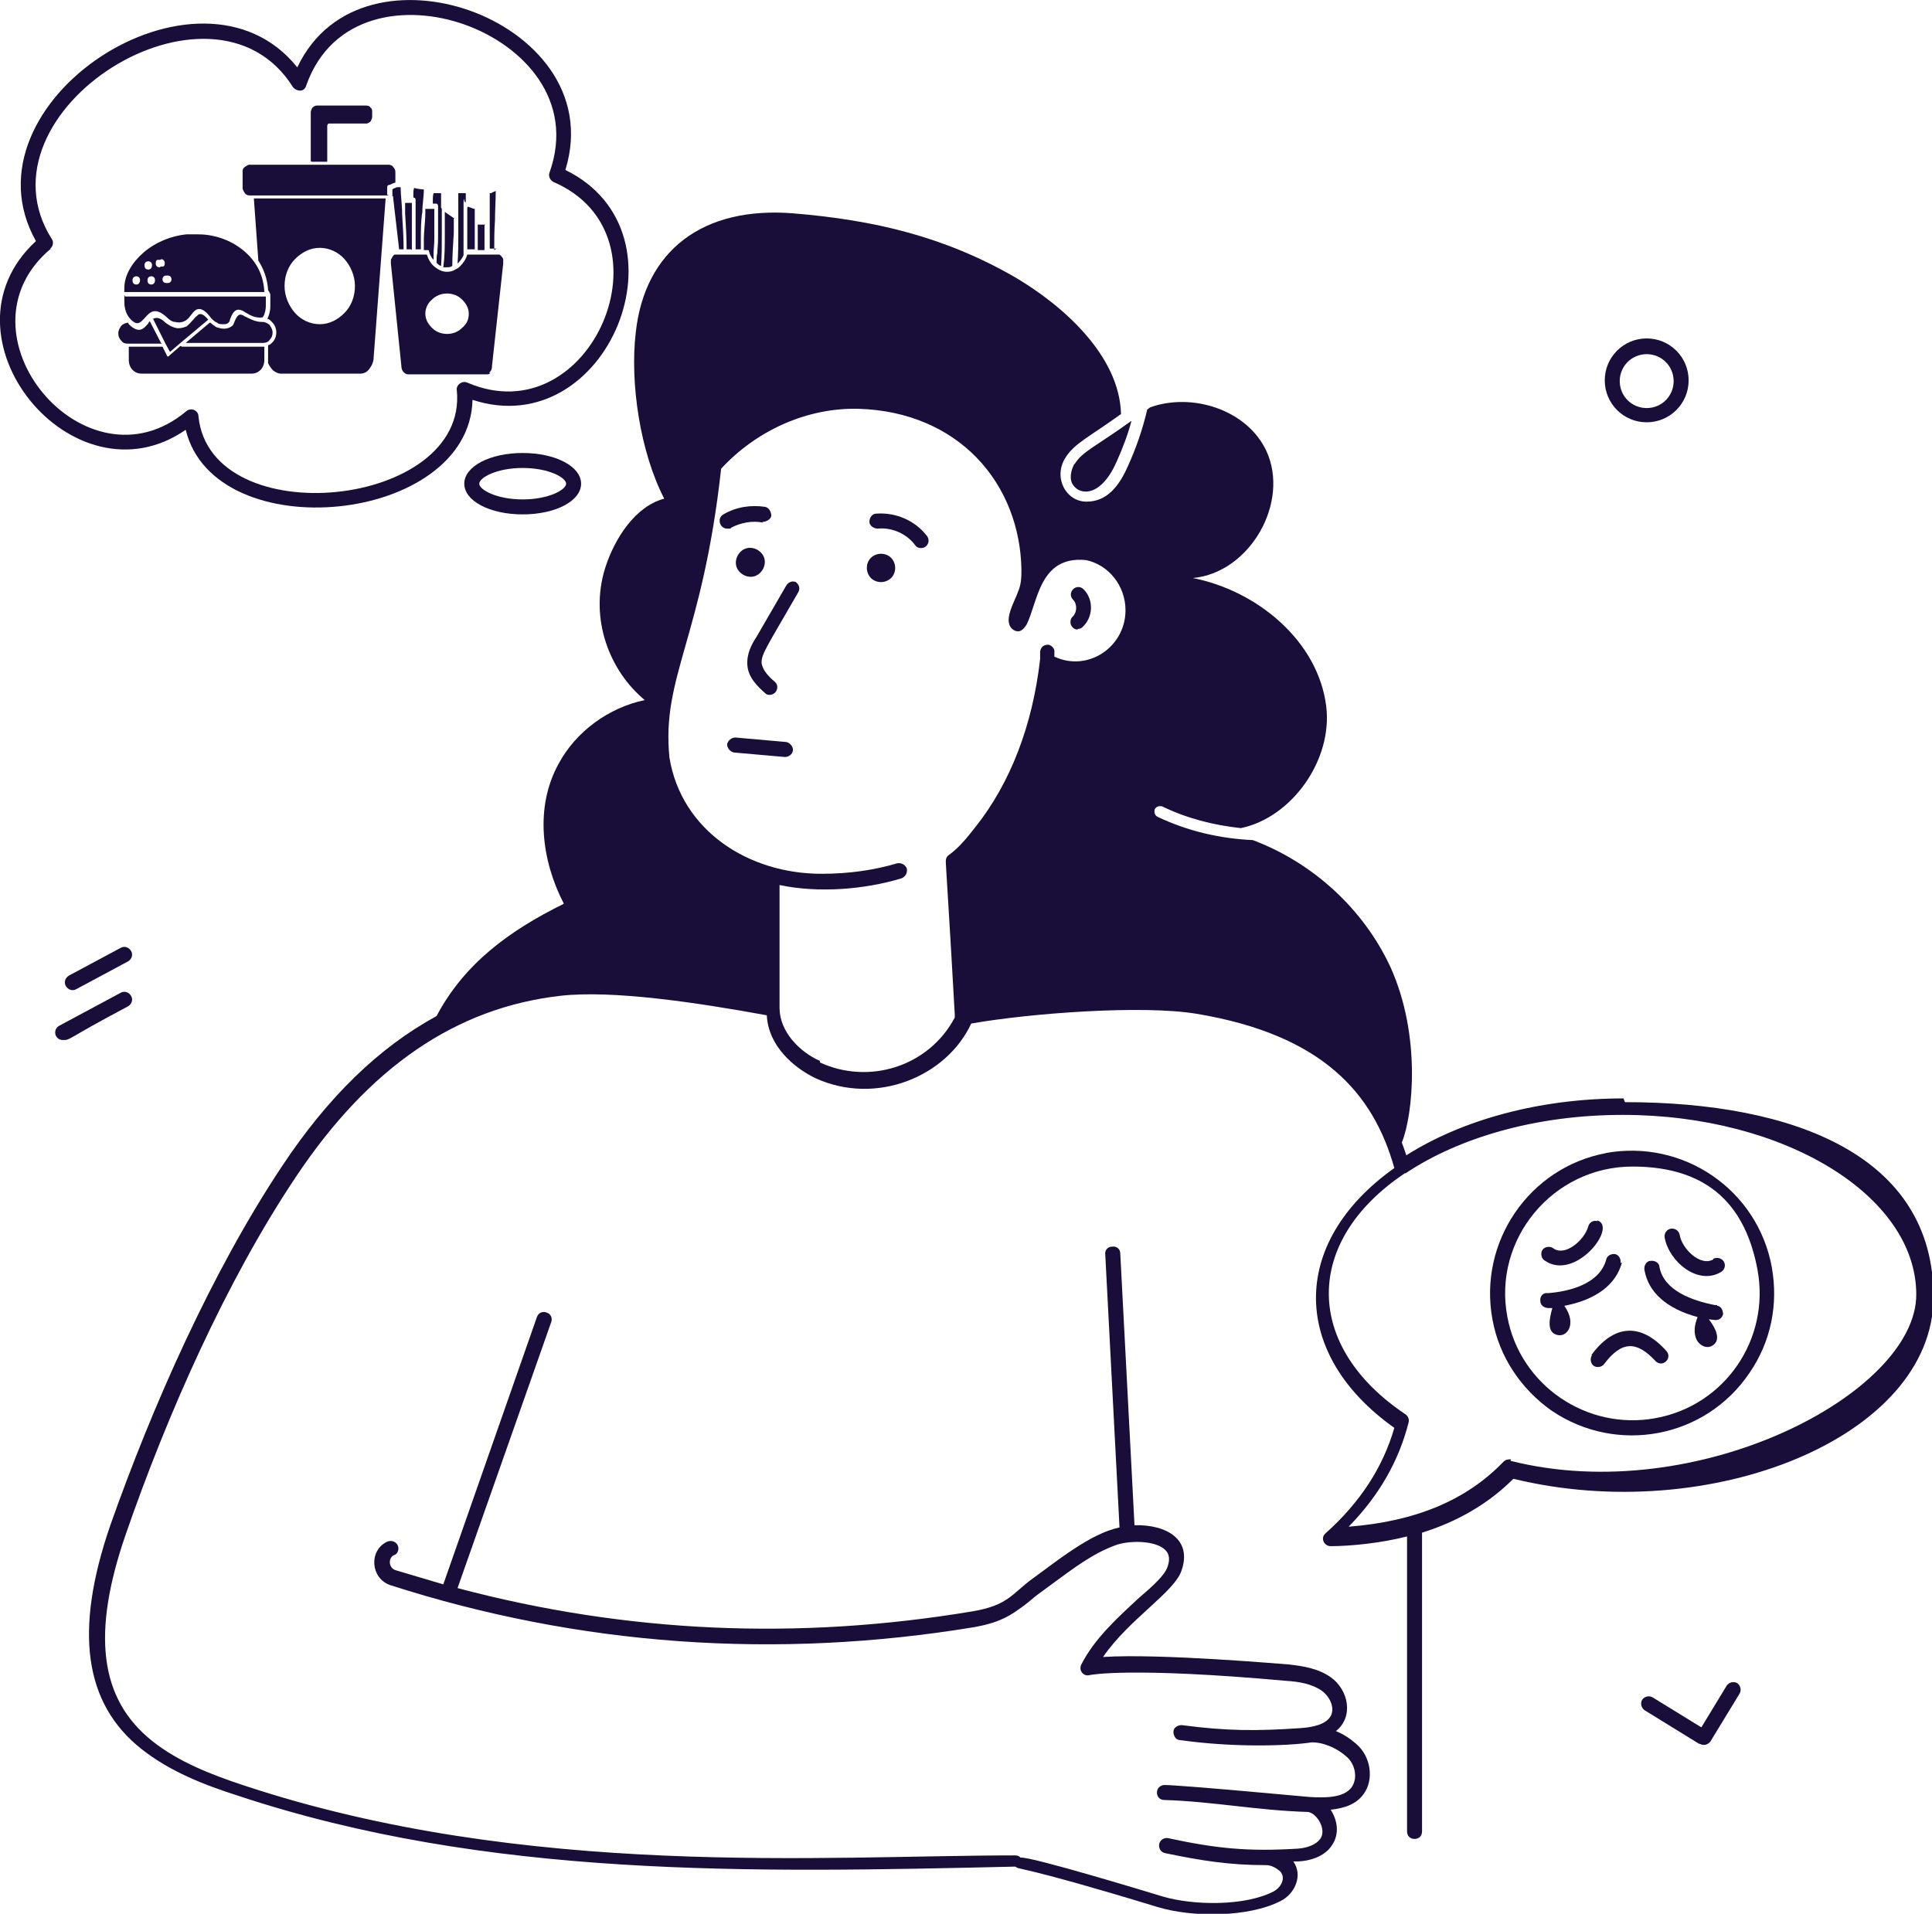
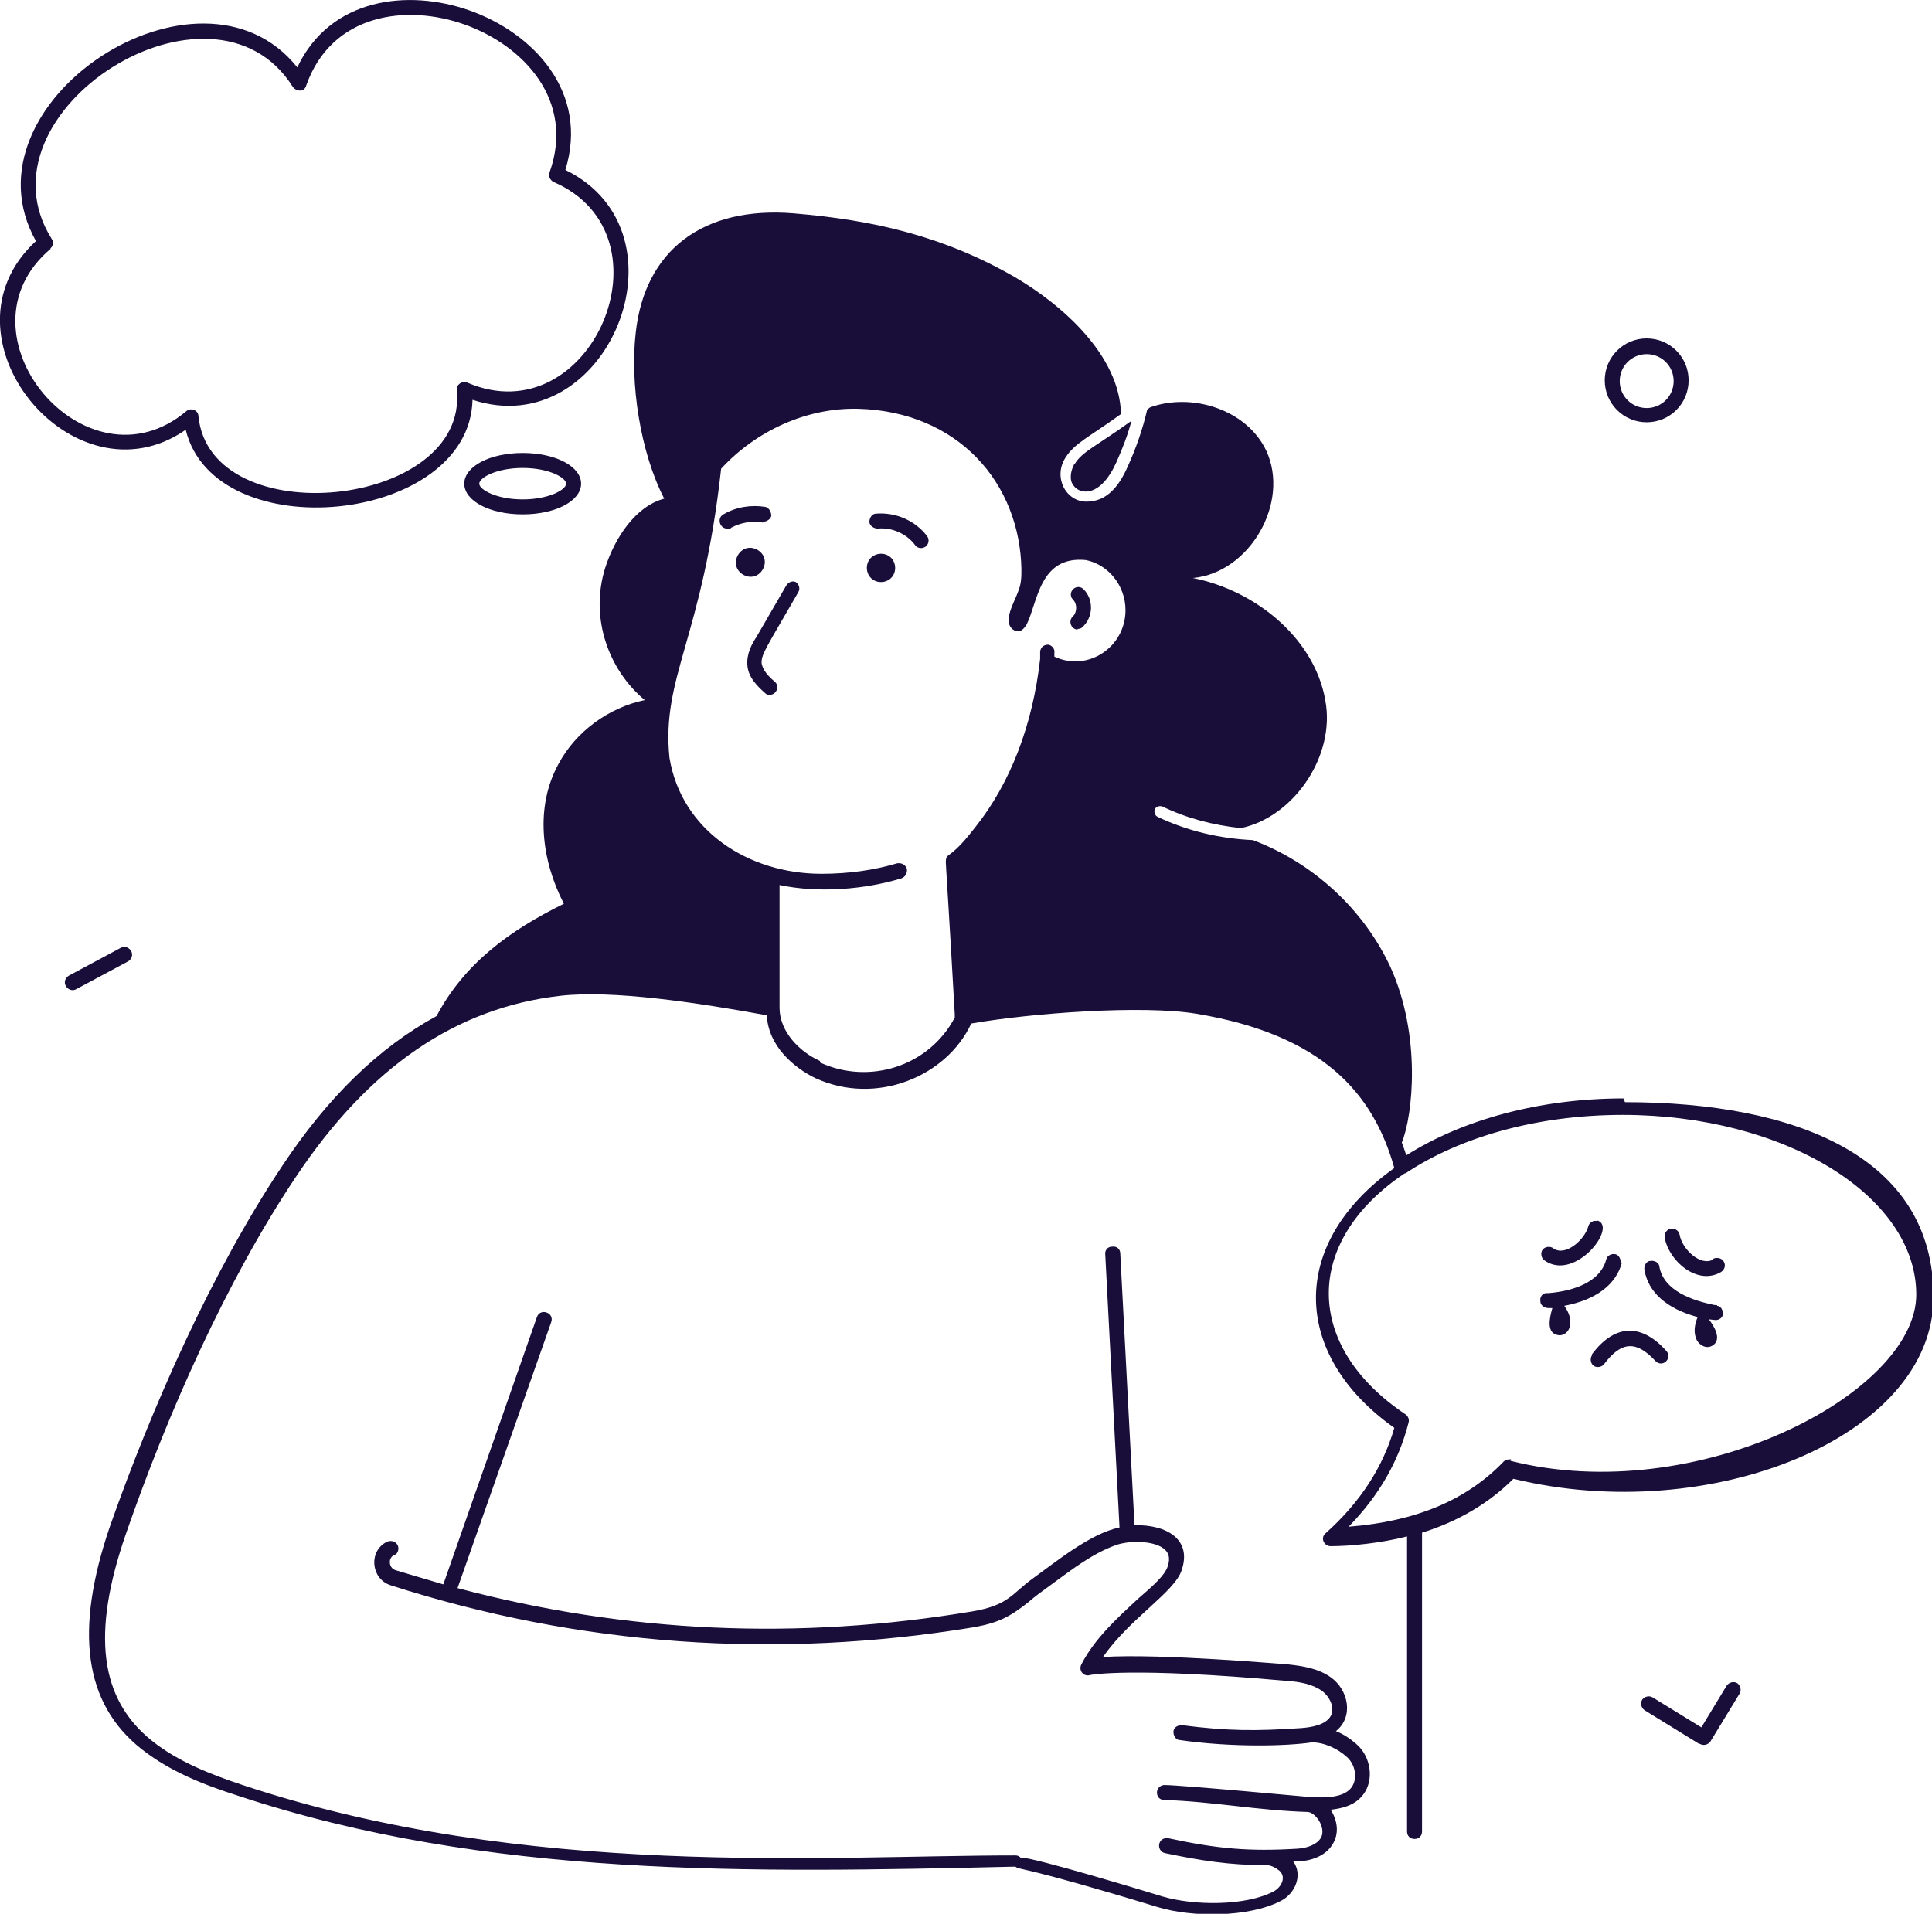
<svg xmlns="http://www.w3.org/2000/svg" viewBox="0 0 258 255.6">
  <defs>
    <style>      .cls-1, .cls-2 {        fill: #190d39;      }      .cls-2 {        fill-rule: evenodd;      }    </style>
  </defs>
  <g>
    <g id="Capa_1">
      <g>
        <path class="cls-1" d="M227,232.9c.5.3,1.1.1,1.4-.3l3.9-6.4c.3-.5.1-1.1-.3-1.4-.5-.3-1.1-.1-1.4.3l-3.4,5.6-6.5-4c-.5-.3-1.1-.1-1.4.3-.3.5-.1,1.1.3,1.4l7.3,4.5Z" />
-         <path class="cls-1" d="M17.5,133c-.3-.5-.9-.7-1.4-.4l-8.2,4.4c-.9.5-.6,1.9.5,1.9s.2,0,8.7-4.5c.5-.3.7-.9.4-1.4Z" />
        <path class="cls-1" d="M10.2,132.1l6.9-3.7c.5-.3.7-.9.4-1.4s-.9-.7-1.4-.4l-6.9,3.7c-.5.3-.7.9-.4,1.4.3.5.9.7,1.4.4Z" />
        <path class="cls-1" d="M219.9,45.2c-3.1,0-5.6,2.5-5.6,5.6s2.5,5.6,5.6,5.6,5.6-2.5,5.6-5.6-2.5-5.6-5.6-5.6ZM219.9,54.5c-2,0-3.6-1.6-3.6-3.6s1.6-3.6,3.6-3.6,3.6,1.6,3.6,3.6-1.6,3.6-3.6,3.6Z" />
        <path class="cls-1" d="M101.8,69.7c.5,0,1.1-.3,1.2-.8,0-.5-.3-1.1-.8-1.2-1.9-.3-3.9,0-5.6,1-.9.5-.5,1.9.5,1.9s.3,0,.5-.1c1.3-.7,2.9-1,4.3-.7Z" />
        <path class="cls-1" d="M106.4,77.8c-.5-.3-1.1-.1-1.4.4l-4,6.9c-.6.9-1.3,2.2-1.2,3.7.1,1.7,1.4,2.9,2.4,3.8.2.2.4.2.6.2.9,0,1.4-1.2.6-1.8-.7-.6-1.6-1.5-1.7-2.5,0-1.2.7-2.1,4.9-9.4.3-.5.1-1.1-.4-1.4Z" />
        <path class="cls-1" d="M117,68.6c-.5,0-.9.5-.9,1.1,0,.5.6.9,1.1.9,1.9-.2,3.9.7,5,2.2.2.3.5.4.8.4.8,0,1.3-.9.8-1.6-1.6-2.1-4.2-3.2-6.8-3Z" />
        <path class="cls-1" d="M118.6,74.2c-.9-.5-2.1-.2-2.6.7-.5.9-.2,2.1.7,2.6.9.5,2.1.2,2.6-.7.5-.9.2-2.1-.7-2.6Z" />
        <path class="cls-1" d="M99.8,73.2c-1,.2-1.7,1.3-1.5,2.3.2,1,1.3,1.7,2.3,1.5,1-.2,1.7-1.3,1.5-2.3-.2-1-1.3-1.7-2.3-1.5Z" />
        <path class="cls-1" d="M143.8,84c.2,0,.5,0,.7-.2,1.5-1.3,1.6-3.7.2-5.1-.4-.4-1-.4-1.4,0-.4.4-.4,1,0,1.4.6.6.5,1.7,0,2.2-.7.6-.3,1.8.7,1.8Z" />
        <path class="cls-1" d="M143.5,61.9c-.5.9-.8,2.2-.1,3,.9,1.2,3.6,1.5,5.7-3.2.8-1.8,1.5-3.6,2-5.5-4.7,3.4-6.6,4.1-7.6,5.8Z" />
        <path class="cls-1" d="M24.8,57.4c3.9,16,37.9,12.6,38.3-4,18,5.9,29.6-22.3,12.4-30.7,3.2-10.4-4.3-18.3-12.8-21.3-8.2-2.9-18.6-1.7-23,7.6C26.7-7.3-5.6,13.7,4.8,32.2c-13.8,12.7,5,35.6,20,25.2ZM6.7,33.2c.4-.3.5-.9.2-1.3C-3.8,14.9,28.4-5.4,39.1,11.6c.2.3.6.5,1,.5.4,0,.7-.3.8-.7C44.3,1.8,54.3.5,62.1,3.3c7.8,2.8,14.7,10.1,11.3,19.7-.2.5,0,1,.5,1.3,16.5,7.1,5,33.9-11.5,26.8-.7-.3-1.5.3-1.4,1,1.6,15.8-32.9,19.3-34.5,3.5,0-.8-1-1.2-1.6-.7-13.4,11.3-31.6-10.4-18.1-21.7Z" />
        <path class="cls-1" d="M62,64.6c0,2.3,3.4,4.1,7.8,4.1s7.8-1.8,7.8-4.1-3.4-4.1-7.8-4.1-7.8,1.8-7.8,4.1ZM75.6,64.6c0,.8-2.3,2.1-5.8,2.1s-5.8-1.3-5.8-2.1,2.3-2.1,5.8-2.1,5.8,1.3,5.8,2.1Z" />
-         <path class="cls-1" d="M105,99.1l-6.8-.6c-.5,0-1,.4-1.1.9,0,.5.4,1,.9,1.1l6.8.6c.5,0,1-.3,1.1-.9,0-.5-.4-1-.9-1.1Z" />
        <path class="cls-1" d="M216.8,146.7c-11.3,0-21.6,2.9-29,7.6-.2-.6-.4-1.2-.6-1.7,1.5-3.7,2.6-14.3-1.5-23.4-3.6-7.8-10.4-14-18.4-17-4.4-.2-8.7-1.2-12.7-3.1-.4-.2-.5-.6-.4-1,.2-.4.6-.5,1-.4,3.3,1.6,6.8,2.5,10.5,2.9,6.8-1.4,12.3-9.1,11.4-16.3-1.1-8.7-9.2-15.4-17.8-17.1,7.6-.7,13-10.1,9.8-17-2.6-5.5-9.9-7.8-15.5-5.8-.1.1-.3.2-.4.3-.6,2.6-1.5,5.2-2.6,7.6-1.1,2.5-2.7,4.7-5.5,4.7s-4.5-3.3-2.8-5.9c1.2-1.9,3.1-2.7,7.4-5.8-.2-7.9-7.9-14.6-14.2-18.3-9.4-5.4-18.7-7.6-29.5-8.5-12.2-1-19.9,5-21.1,15.9-.8,6.8.6,16,3.8,22.2-3.8,1-6.6,5.2-7.9,9.3-2.1,6.8.6,13.7,5.3,17.6-4.8,1-9.2,4.2-11.5,8.5-3.2,5.8-2.3,12.9.7,18.7-7.3,3.6-13.3,8-17,15-7.7,4.2-14.5,10.8-20.6,20-9.4,14.1-17.4,32.2-23,48.1-4.8,14-3.5,23.7,4.2,29.8,3.8,3,8.4,4.8,12.8,6.2,33.4,11.1,68.7,10.3,103.8,9.5,0,0,0,0,.1,0,.6.5.3-.3,19,5.4,4.6,1.4,12.1,1.4,16.4-.8,2-1,3-3.5,1.7-5.3.2,0,.5,0,.7,0,2-.1,3.7-.9,4.5-2.2,1-1.5.7-3.3-.2-4.7,1.8-.2,3.4-.7,4.4-2.1,1.4-1.9,1-5-1-6.7-.8-.7-1.7-1.3-2.7-1.7,2.4-1.9,1.7-5.5-.7-7.2-1.7-1.2-3.8-1.5-5.6-1.7-.2,0-17.1-1.5-24.8-1,3.5-5.1,9.6-8.7,10.5-11.6,1.4-4.1-2-6.1-6.3-6l-1.9-36.3c0-.6-.5-1-1.1-.9-.6,0-1,.5-.9,1.1l1.9,36.4c-3.9.8-8.5,4.6-11.7,6.9-2.7,2-3.2,3.5-7.9,4.3-23.3,3.9-46.2,2.9-68.8-3.1l12.5-35.5c.2-.5,0-1.1-.6-1.3-.5-.2-1.1,0-1.3.6l-12.5,35.7c-2.4-.7-4.7-1.4-6.4-1.9-.9-.3-1-1.6-.2-2,.4-.1.6-.5.6-.9,0-.7-.7-1.2-1.5-.9-2.5,1.2-2.2,4.9.4,5.8,25.2,8.1,51.5,10,78.1,5.6,3.2-.6,4.7-1.4,7.1-3.3,1.3-1.1,1.1-.9,3.4-2.6,2.6-1.9,5.2-3.9,8.2-5,1.8-.7,5.4-.7,6.7.6.3.3.8.9.3,2.3-.4,1.1-1.8,2.4-3.9,4.2-2.8,2.6-5.8,5.3-7.6,8.8-.4.8.3,1.7,1.2,1.4.1,0,5.3-1.1,26.3.8,1.6.1,3.3.4,4.6,1.3,1.1.8,1.8,2.3,1.2,3.4-.7,1.2-2.6,1.5-4,1.6-5.9.4-9.8.4-15.9-.4-.5,0-1.1.3-1.1.9,0,.5.3,1.1.9,1.1,7,1,14.3.8,17.6.3,1.7,0,3.5.9,4.6,1.9,1.1.9,1.6,2.8.7,4.1-1.1,1.5-3.8,1.4-5.6,1.3-.1,0-17.2-1.6-19.4-1.6h0c-.5,0-1,.4-1,1,0,.6.4,1,1,1,6.5.2,12.4,1.4,19.2,1.6,1.2.2,2.5,2.4,1.6,3.6-.5.7-1.6,1.2-3,1.3-6.6.4-10.8,0-17.3-1.4-.5-.1-1.1.2-1.2.8-.1.5.2,1.1.8,1.2,4.8,1,8.6,1.6,13.4,1.6.3,0,.9,0,1.8.7,1,.8.4,2.2-.7,2.8-3.8,2-10.7,1.9-14.8.7-1.3-.4-17.7-5.4-19-5.2-.2-.2-.4-.3-.7-.3-25.4,0-65.3,3.2-103.2-9.4-4.2-1.4-8.6-3.1-12.1-5.9-7-5.6-8.1-14.3-3.5-27.6,5.5-15.9,13.4-33.8,22.7-47.7,9.8-14.7,21.4-22.6,35.3-24.2,7-.8,18.3.9,27.6,2.6.2,4.1,3.6,7,6.5,8.4,8.1,3.7,17.5-.2,20.8-7.3,8-1.4,22.9-2.5,30.1-1.3,16.8,2.8,23.6,10.6,26.4,20.6-14.2,10.1-13.7,25,0,34.7-1.5,5.2-4.5,9.9-9.2,14.1-.7.6-.2,1.7.7,1.7,2.6,0,6.7-.4,10.2-1.3v39.4c0,.6.4,1,1,1s1-.4,1-1v-39.9c4.8-1.5,8.9-3.9,12.2-7.2,26.2,6.4,56.1-5.5,56.1-24.3s-18.5-26-41.2-26ZM109.5,141.7c-2.7-1.2-5.4-3.9-5.4-7.1,0,0,0-.2,0-.3,0,0,0,0,0,0v-16.1c5.2,1.1,11.4.6,16.3-.9.5-.2.8-.7.7-1.3-.2-.5-.7-.8-1.3-.7-3,.9-6.4,1.4-10.1,1.4-9.8,0-18.7-5.8-20.3-15.5-1.1-10.8,4.4-15.9,6.9-38.6,4.7-5.1,11.5-8.2,18.4-8,6.5.2,11.9,2.6,15.7,6.5,3.9,4,5.9,9.4,6,14.9,0,1,0,1.9-.4,2.9-.5,1.5-2.2,4.1-.7,5.2.6.4,1.2.3,1.8-.7,1.5-3,1.7-9.2,7.9-8.6,3,.6,5.3,3.4,5.3,6.7,0,4.9-5,8.3-9.5,6.2v-.5c.1-.5-.3-1-.8-1.1-.6,0-1,.3-1.1.9v1c-1,8.9-4,16.6-8.6,22.4-1.1,1.4-2.2,2.8-3.6,3.8-.3.2-.4.5-.4.9,0,.4.5,7.8,1.2,20.4,0,.1,0,.3,0,.4-3.5,6.6-11.5,9-18,6ZM201.8,194.9c-.3,0-.7,0-1,.3-5,5.2-11.8,8-20.7,8.7,4.1-4.2,6.7-8.8,8-13.9.1-.4,0-.8-.4-1.1-13.6-9.1-13.7-23.1-.1-32.2,0,0,0,0,.1,0,7.2-4.8,17.5-7.8,29-7.8,21.6,0,39.2,10.8,39.2,24s-29.3,28.5-54.2,22.2Z" />
        <path class="cls-1" d="M228.8,168.2c-1.7,1-4.2-1.4-4.5-3.3-.1-.5-.6-.9-1.2-.8-.5.1-.9.6-.8,1.2.6,3.2,4.4,6.4,7.5,4.6.5-.3.7-.9.4-1.4-.3-.5-.9-.6-1.4-.4Z" />
        <path class="cls-1" d="M229.3,174.3h-.3c-3-.6-6.8-1.9-7.4-5.1,0-.5-.6-.9-1.2-.8-.5,0-.9.6-.8,1.2.5,3,3,5.2,7.1,6.3-.4,1-.6,2.1-.1,3.1.4.7,1.3,1.2,2.1.7,1.3-.8.2-2.6-.5-3.5,0,0,0,0,0,0,.1,0,.7.1.9.1.5,0,.9-.3,1-.8,0-.5-.3-1.1-.8-1.1Z" />
        <path class="cls-1" d="M213.3,163.1c-.5-.2-1.1.2-1.2.7-.5,1.8-3.1,4.1-4.7,2.9-.4-.3-1.1-.2-1.4.2-.3.4-.2,1.1.2,1.4,4.1,3,9.9-4.5,7.1-5.3Z" />
        <path class="cls-1" d="M216.4,168.7c.1-.5-.2-1.1-.7-1.2-.5-.1-1.1.2-1.2.7-.9,3.4-5.2,4.3-7.7,4.5h-.2s-.1,0-.1,0c-.5,0-.9.5-.8,1.1,0,.5.5.9,1.1.9s.4,0,.5,0c-.4,1.4-.8,3.3.7,3.6,1.3.3,2.6-1.5.9-3.9,4.2-.8,6.9-2.8,7.7-5.8Z" />
-         <path class="cls-1" d="M212.6,181c-.3.4-.2,1.1.2,1.4.4.3,1.1.2,1.4-.2,2.4-3.2,4.4-3.1,6.9-.4.4.4,1,.4,1.4,0,.4-.4.4-1,0-1.4-3.5-3.9-7.1-3.4-10,.6Z" />
-         <path class="cls-1" d="M214.5,154c-10.3,1.9-17.1,11.9-15.2,22.2.9,5,3.8,9.3,7.9,12.2,8.7,5.9,20.5,3.7,26.4-5,2.9-4.2,3.9-9.2,3-14.2-1.9-10.3-11.8-17.1-22.2-15.2ZM221.1,189.4c-9.2,1.7-18.1-4.4-19.8-13.5-2-10.4,6.1-20.1,16.7-20.1s15.2,5.7,16.7,13.8c1.7,9.2-4.3,18.1-13.6,19.8Z" />
-         <path class="cls-2" d="M41.6,21.6h2.1v-4.8c0-.1.1-.3.2-.3h5c.2,0,.4-.1.6-.3.1-.2.2-.4.2-.6v-.6c0-.2,0-.5-.2-.6-.1-.2-.3-.3-.6-.3h-6.6c-.2,0-.4.1-.6.3-.1.2-.2.4-.2.6v6.5ZM42.7,33.1c1.3,0,2.5.6,3.3,1.5s1.4,2.2,1.4,3.6-.5,2.7-1.4,3.6-2,1.5-3.3,1.5-2.5-.6-3.3-1.5-1.4-2.2-1.4-3.6.5-2.7,1.4-3.6,2-1.5,3.3-1.5ZM35.8,38.8c.1,0,.2.3.3.5,0,.2,0,.4,0,.7,0,.3,0,.6,0,.9,0,.7-.2,1.3-.4,1.7.3,0,.5.3.7.5.3.3.5.8.5,1.3s-.2,1-.5,1.3c-.2.2-.4.4-.6.4h0c0,.1,0,.2,0,.3v1.6c0,.2,0,.3,0,.5.2.4.4.7.7,1,.3.2.6.4,1,.4h10.6c.5,0,.9-.2,1.2-.6.3-.4.6-.9.6-1.6l1.6-21.2h-17.6l.6,8.3c.7,1.1,1.2,2.4,1.3,3.9h0ZM16.7,39.6h18.8s0,0,0,0c0,.1,0,.3,0,.4,0,.2,0,.5,0,.8,0,.8-.3,1.6-.5,1.6-.9.1-1.6-.3-2.1-.6-.2-.1-.3-.2-.5-.3-.7-.3-1.2-.2-1.7,1.2,0,.2-.1.3-.2.4-.2.2-.4.2-.7.2-.3,0-.6,0-.8-.2-.3-.1-.6-.4-.8-.6-1.1-1.5-1.8-1.4-2.3-.9-.2.2-.3.4-.5.6-.2.3-.5.6-.8.7-.4.2-.8.2-1.2.1-.4,0-.8-.3-1.1-.6-1.6-1.5-2.3-.7-3,.1-.5.5-.9,1.1-1.8.2-.9-.9-.9-2-.9-2.7,0-.2,0-.5,0-.6h0ZM21.5,45.8l-1.5-2.9c0,0-.2.2-.2.3-.6.7-1.2,1.4-2.5.2,0,0-.2-.2-.2-.3h0c-.3,0-.7.2-.9.4-.2.3-.4.6-.4,1s.1.7.4,1c.2.3.5.4.9.4h4.5ZM24.3,46.3h10.9s0,0,.1,0c0,0,0,.1,0,.2v1.6c0,.5-.2,1-.5,1.3s-.7.5-1.2.5h-14.7c-.5,0-.9-.2-1.2-.5-.3-.3-.5-.8-.5-1.3v-1.6c0,0,0-.1,0-.2h4.5l.6,1.2c0,.1.2.2.3,0,0,0,0,0,0,0l1.5-1.3h0ZM28.1,43.1c.2.2.5.4.8.6.3.1.7.2,1,.2.4,0,.7-.1,1-.3.2-.1.3-.3.4-.6.4-1,.7-1.1,1.1-.9.1,0,.3.2.4.2.6.3,1.3.7,2.2.7,0,0,0,0,.1,0,.3,0,.7.2.9.4.2.3.4.6.4,1s-.1.7-.4,1c-.2.3-.5.4-.9.4h-10.3l3.2-2.7h0ZM20.4,42.5l1.7,3.4s0,0,0,0l.6,1.1,1.4-1.2s0,0,0,0l3.7-3.1c-.7-.9-1.2-.9-1.5-.5-.2.1-.3.3-.5.5-.3.3-.6.7-.9.9-.5.2-1,.3-1.4.2-.5-.1-1-.4-1.4-.7-.8-.8-1.3-.7-1.7-.5h0ZM22.2,37.8c-.3,0-.5-.2-.5-.5s.2-.5.5-.5h.2c.3,0,.5.2.5.5s-.2.5-.5.5h-.2ZM21.4,35.7c-.2,0-.5,0-.6-.4,0-.3,0-.6.3-.6h.3c.2-.2.5,0,.6.3,0,.3,0,.6-.3.6h-.3ZM19.3,35.4c0-.3.2-.5.5-.5s.5.2.5.5h0c0,.4-.2.6-.5.6s-.5-.2-.5-.5h0ZM19.7,37.4c0-.3.2-.5.5-.5s.5.2.5.5h0c0,.4-.2.6-.5.6s-.5-.2-.5-.5h0ZM17.7,37.4c0-.3.2-.5.5-.5s.5.2.5.5h0c0,.4-.2.6-.5.6s-.5-.2-.5-.5h0ZM56.8,41.9c0-.7.3-1.4.9-1.9.5-.5,1.2-.8,2-.8s1.5.3,2,.8c.5.5.9,1.1.9,1.9s-.3,1.4-.9,1.9c-.5.5-1.2.8-2,.8s-1.5-.3-2-.8c-.5-.5-.9-1.1-.9-1.9ZM53.9,33.4s0,0,0,0c0-1.6-.1-3.2-.2-4.8,0-1.3-.2-2.5-.2-3.6,0,0-.2,0-.2,0,0,0,0,0-.2,0s0,0,0,0c0,0-.2,0-.3.1-.1,0-.3.1-.4.2v.9c.1,0,.1,0,.1,0,0,0,0,.1,0,.2l.8,6.9h.6,0ZM51.9,26.1h-18.6c-.2,0-.5-.1-.6-.3s-.3-.4-.3-.7v-2.1c0-.3,0-.5.3-.7s.4-.3.6-.3h18.6c.2,0,.5.1.6.3.2.2.3.4.3.7v1.4c0,0-.2,0-.3.1-.2,0-.3.2-.6.2-.1,0-.2.2-.2.3v1ZM55,33.4v-6.3h0c-.3,0-.6,0-.9,0,0,.5,0,.9,0,1.4.1,1.6.2,3.2.2,4.8s0,0,0,0h.6,0ZM56.2,33.4c0-.2,0-.4,0-.6,0-.2,0-.4,0-.7,0-1.4,0-2.6.2-3.8,0-1,.2-2,.2-3-.3,0-1-.1-1.3-.2,0,0-.1.3-.1.6,0,.2,0,.5,0,.7h.1c.1,0,.2.1.2.3v6.6h.7ZM66,33.4c0-1.3,0-2.6.1-4,0-1.3.1-2.6.1-3.9-.2.1-.5.2-.6.3-.1,0-.2,0-.2,0,0,.9,0,1.9,0,2.9,0,1.1,0,2.2,0,3.3s0,.5,0,.8c0,.2,0,.3,0,.4h.9ZM57.9,34.7c0-.4,0-.7,0-.9,0-.5.1-1,.1-2v-3.9h-1.2c0,.2,0,.3,0,.5,0,1.2-.2,2.4-.2,3.7s0,.5,0,.7c0,.2,0,.4,0,.6h.5c.1,0,.2,0,.2.2.1.4.3.8.6,1.1h0ZM62.2,27h0c0-.4,0-.9,0-1.2h-1c0,1.5,0,3.4,0,5.3,0,1.4,0,2.9-.1,4.1,0,0,0,0,.1-.1.3-.3.5-.6.7-1,0-1.2,0-2.2,0-3.3,0-1,0-2.1,0-3.5s.1-.3.2-.3h0ZM62.6,27.6c0,0-.1,0-.2.1,0,1.2,0,2.1,0,3.1,0,.8,0,1.6,0,2.5h1c0-1,0-1.8,0-2.7,0-.8,0-1.7,0-2.7-.2,0-.4-.1-.6-.2,0,0-.2,0-.2-.1h0ZM64.8,30h-1c0,.2,0,.4,0,.7,0,.8,0,1.7,0,2.7h.9c0,0,0-.1,0-.2,0,0,0-.1,0-.2,0-.3,0-.7,0-.8,0-.7,0-1.4,0-2.1h0ZM59,27.9c0,1.4,0,2.4,0,3.3,0,1.7,0,2.9-.1,4.3-.2,0-.4-.2-.6-.4,0,0,0,0,0-.1,0-.5,0-.8.1-1.2,0-.5.1-1,.1-2.1v-4.2c0-.1-.1-.3-.2-.3h-.5s0,0,0,0,0-.2,0-.4c0-.3,0-.7.1-1h1c0,.2,0,.5,0,.8,0,.4,0,.7,0,.9v.2h0s0,0,0,0ZM60.7,29.2l-1.3-.9c0,1.1,0,2.1,0,2.9,0,1.8,0,2.9-.2,4.5.1,0,.2,0,.4,0,.3,0,.6,0,.8-.2,0-1.3.1-2.9.2-4.4,0-.6,0-1.3,0-1.9h0ZM65.3,49.8s0,0,0,0c0,0,0,0,.1-.1.2-.2.3-.4.3-.8l1.5-13.7c0-.2,0-.4,0-.5,0-.2-.1-.3-.2-.4,0-.1-.2-.2-.3-.3-.1,0-.2,0-.4,0h-3.9c-.2.7-.6,1.2-1,1.6-.2.2-.4.3-.6.4h0s0,0,0,0c-.3.2-.7.3-1.1.3-.7,0-1.2-.3-1.7-.7-.5-.4-.8-1-1-1.6h-3.9c-.1,0-.2,0-.4,0-.1,0-.2.2-.3.3,0,.1-.2.3-.2.4,0,.2,0,.3,0,.5l1.4,13.7c0,.3.1.6.3.8.2.2.4.3.6.3h10.5c.2,0,.3,0,.5-.2h0ZM35.3,39h-18.7c0-.2,0-.3,0-.5,0-1.8,1.1-3.5,2.6-4.8,1.5-1.3,3.6-2.2,5.7-2.4.5,0,1.1,0,1.6,0,2.3,0,4.7.9,6.4,2.5,1.4,1.3,2.3,3,2.4,5.2h0Z" />
+         <path class="cls-1" d="M212.6,181c-.3.4-.2,1.1.2,1.4.4.3,1.1.2,1.4-.2,2.4-3.2,4.4-3.1,6.9-.4.4.4,1,.4,1.4,0,.4-.4.4-1,0-1.4-3.5-3.9-7.1-3.4-10,.6" />
      </g>
    </g>
  </g>
</svg>